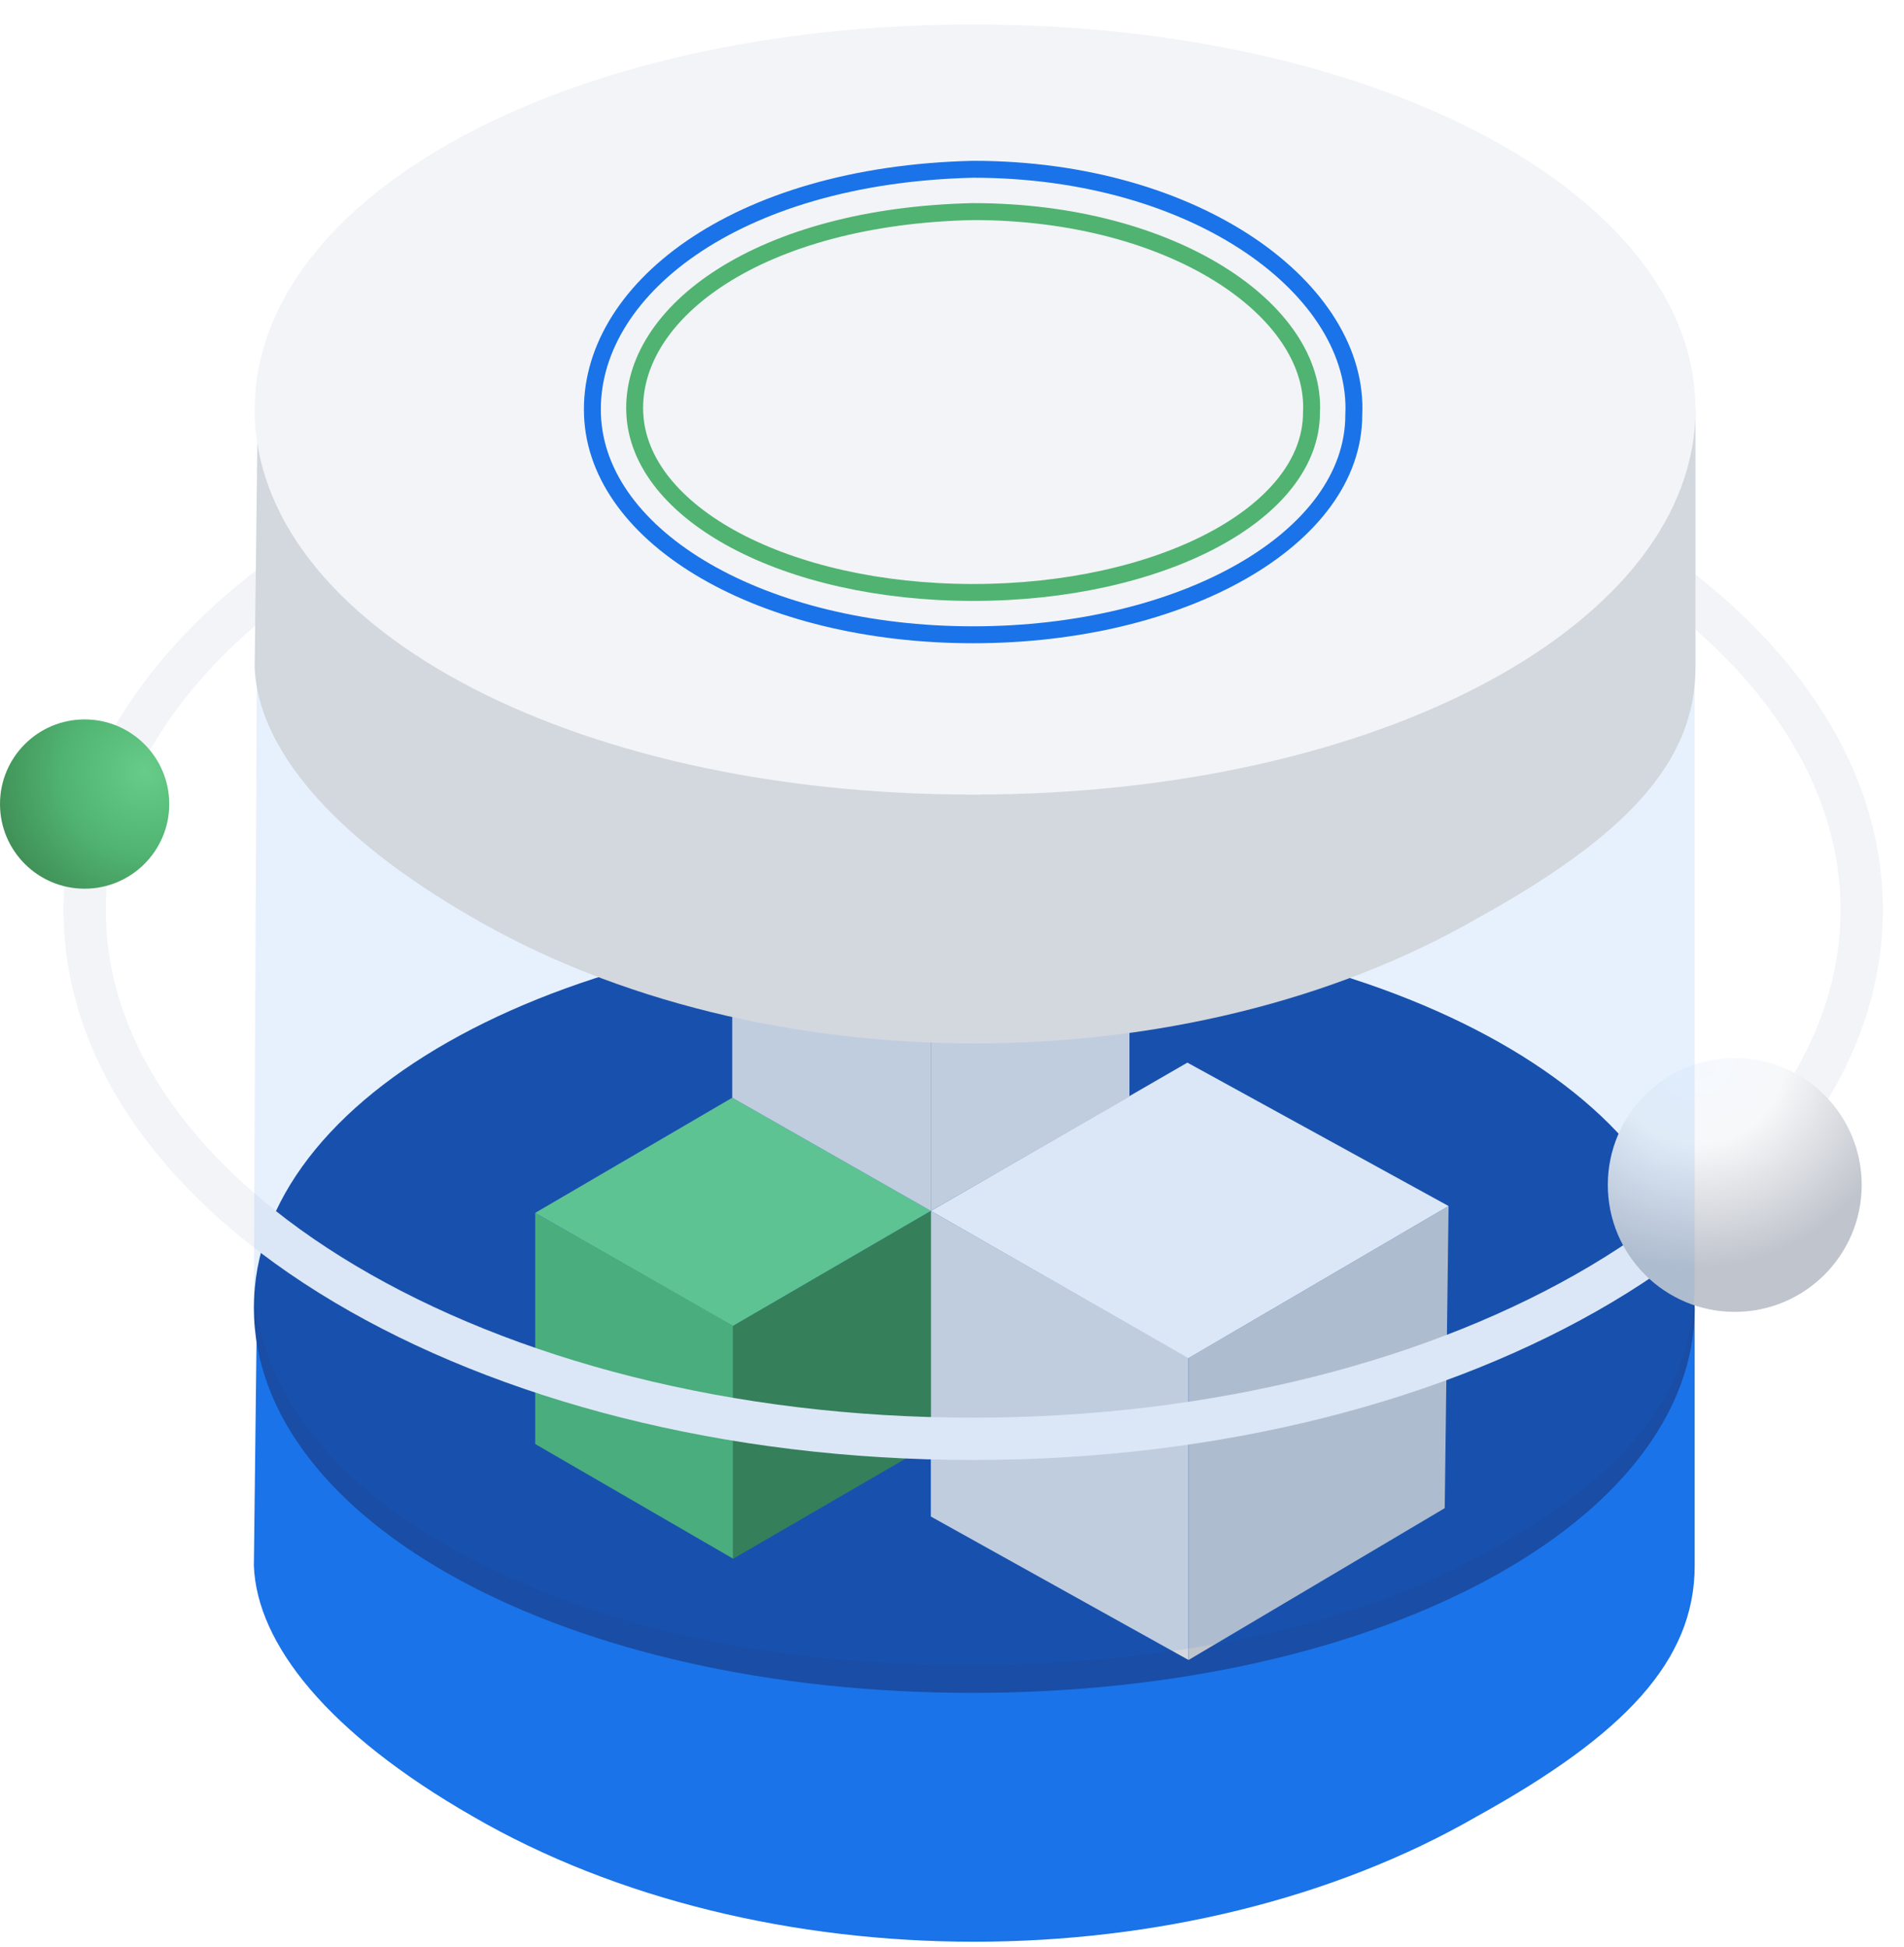
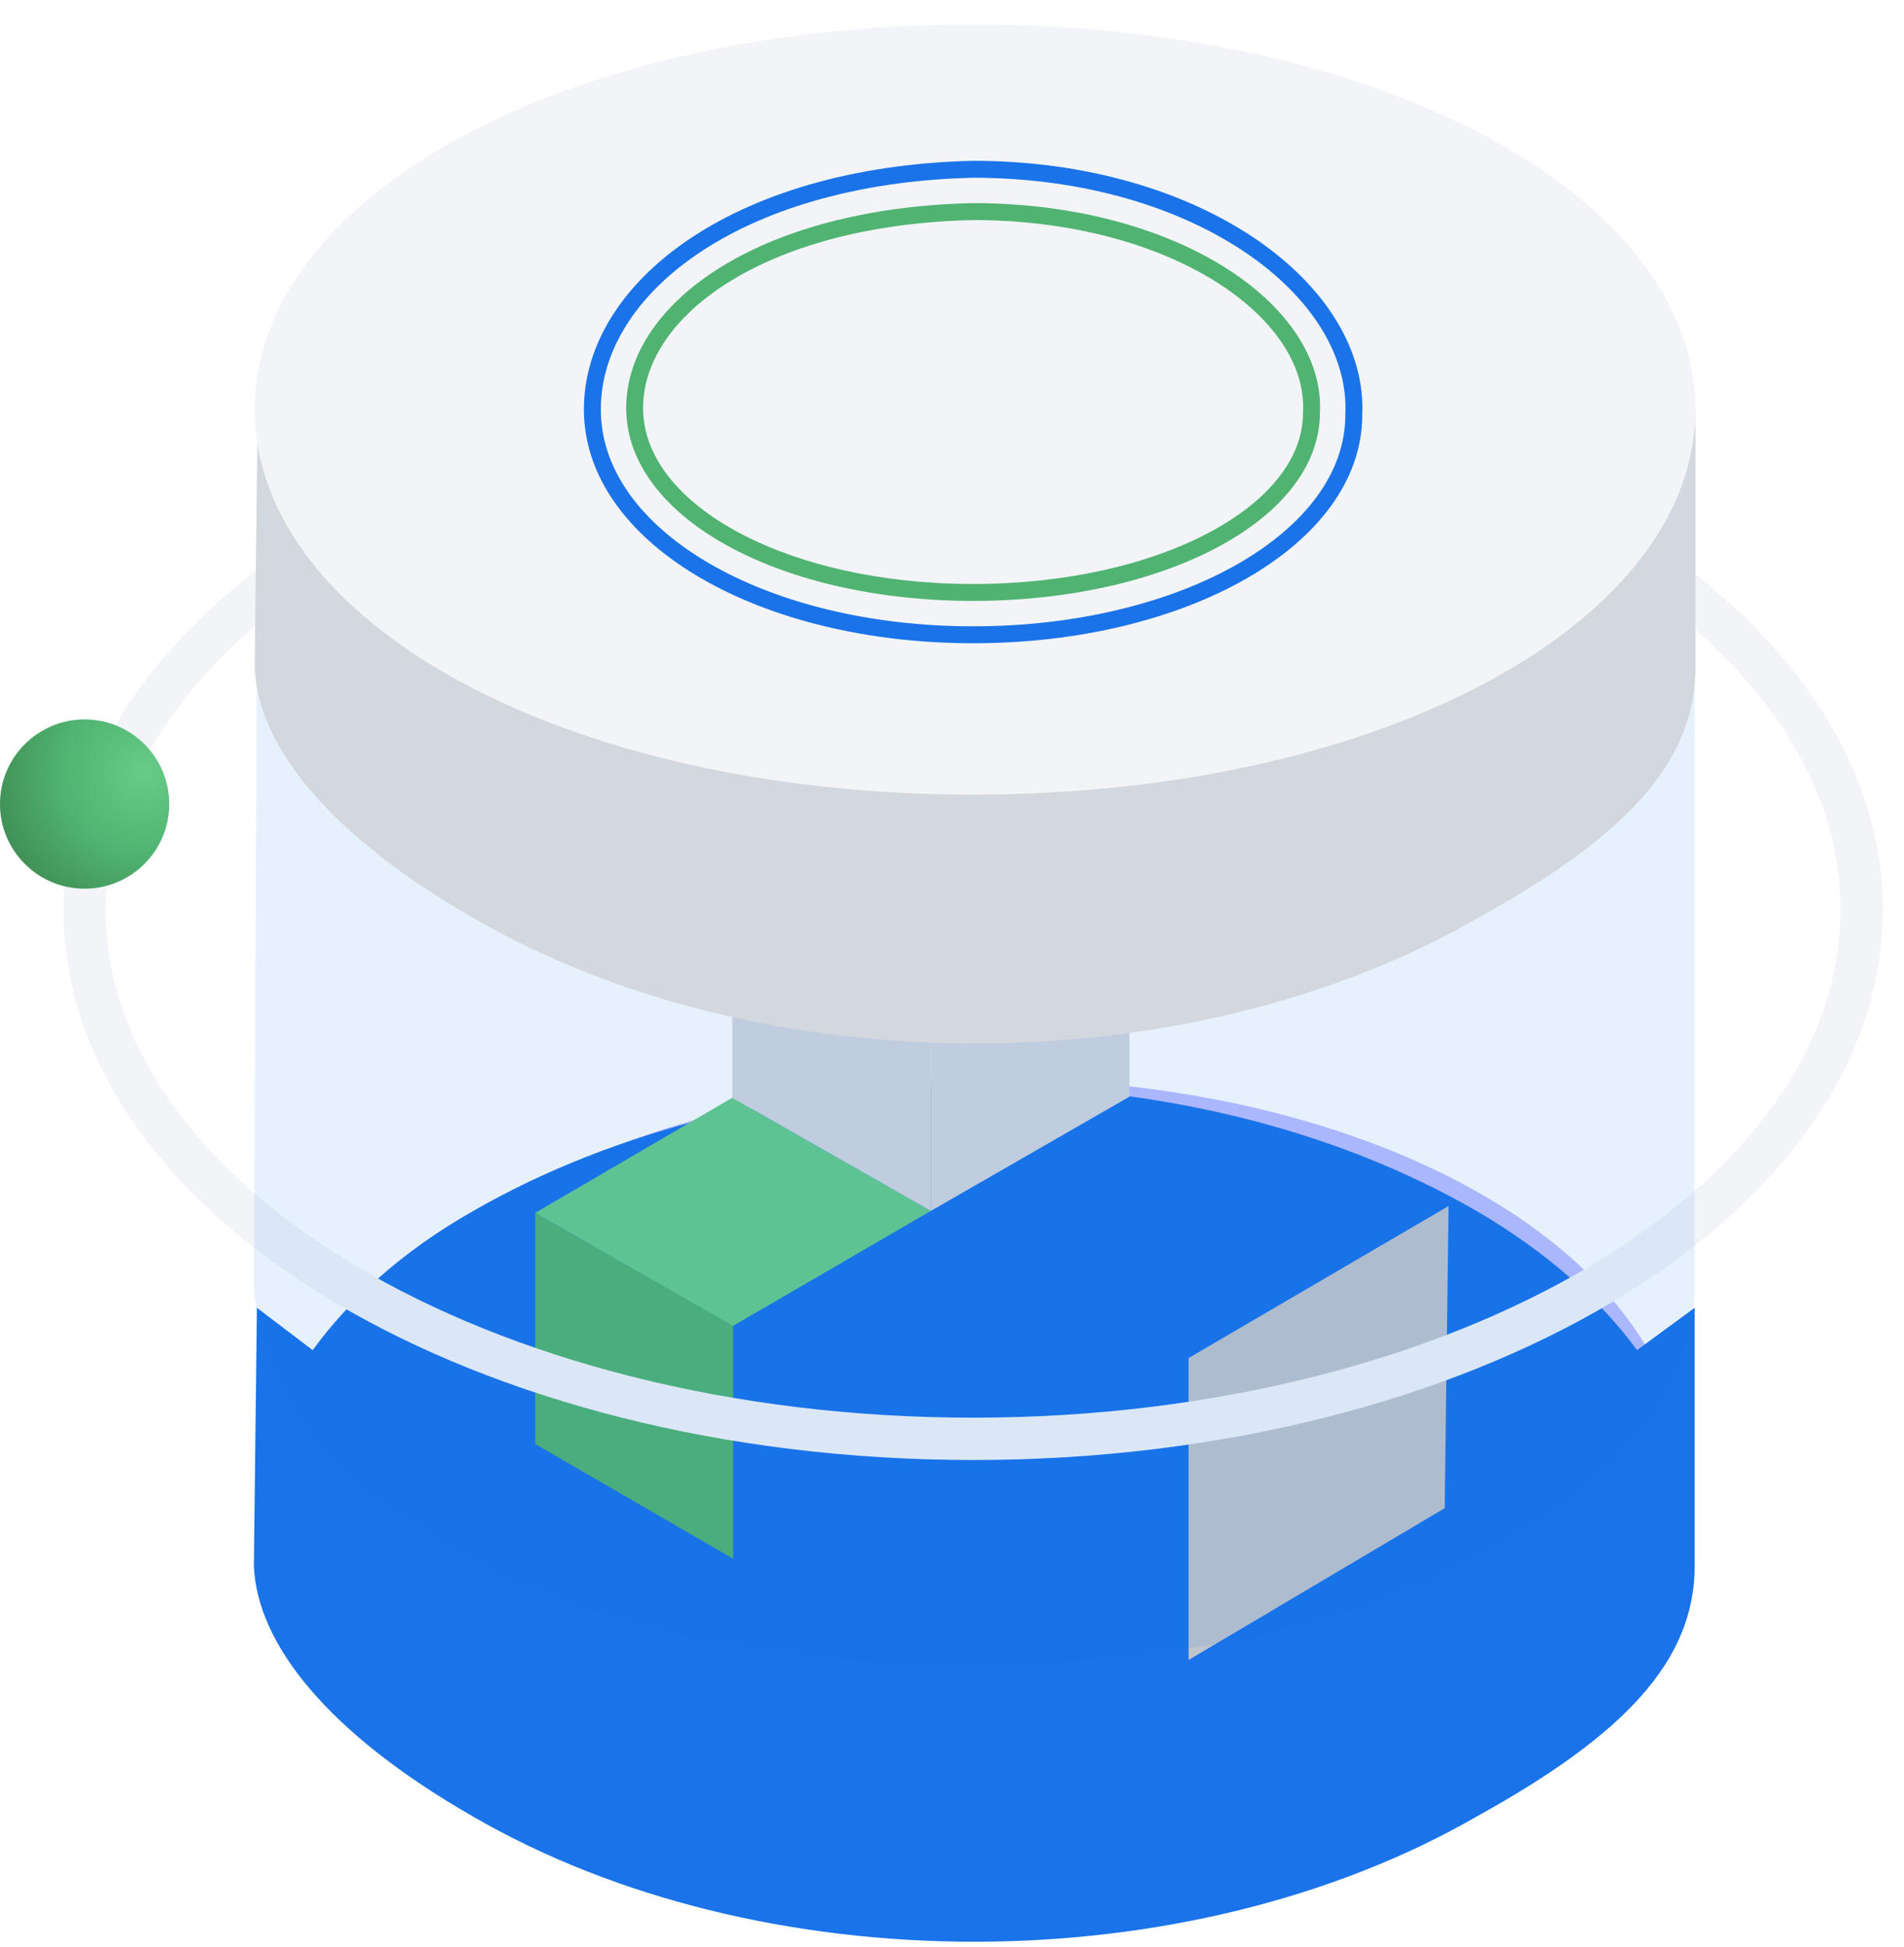
<svg xmlns="http://www.w3.org/2000/svg" width="45px" height="46px" viewBox="0 0 45 46" version="1.1">
  <title>@3x精细化的数据库权限管控</title>
  <desc>Created with Sketch.</desc>
  <defs>
    <filter x="-34.6%" y="-61.0%" width="169.1%" height="222.0%" filterUnits="objectBoundingBox" id="filter-1">
      <feGaussianBlur stdDeviation="1" in="SourceGraphic" />
    </filter>
    <radialGradient cx="85.39%" cy="31.146%" fx="85.39%" fy="31.146%" r="108.999%" id="radialGradient-2">
      <stop stop-color="#66CC88" offset="0%" />
      <stop stop-color="#50B371" offset="45.292%" />
      <stop stop-color="#39804B" offset="100%" />
    </radialGradient>
    <radialGradient cx="35.572%" cy="0%" fx="35.572%" fy="0%" r="82.531%" id="radialGradient-3">
      <stop stop-color="#F5F9FF" offset="0%" />
      <stop stop-color="#F7F8F9" offset="41.129%" />
      <stop stop-color="#C0C4CC" offset="100%" />
    </radialGradient>
  </defs>
  <g id="页面-1备份" stroke="none" stroke-width="1" fill="none" fill-rule="evenodd">
    <g id="icon/数据安全审计系统/数据库威胁分析备份" transform="translate(-9, -11)">
      <g id="@3x精细化的数据库权限管控" transform="translate(9, 10)">
        <g id="编组-2备份">
          <g id="编组" transform="translate(6, 21)" fill-rule="nonzero">
            <g>
              <g transform="translate(1.363, 5.36)" fill="#BCBEFF" id="椭圆形">
                <ellipse cx="16.224" cy="9.464" rx="16.179" ry="9.327" />
              </g>
              <g transform="translate(0, 0.927)">
                <path d="M34.053,16.073 L34.053,9.976 L32.69,10.977 C31.826,9.794 30.554,8.657 28.918,7.701 C22.101,3.743 12.024,3.743 5.162,7.701 C3.481,8.657 2.254,9.794 1.39,10.977 L0.072,9.976 L-7.10542736e-15,16.073 C0.072,17.921 1.754,20.031 5.162,21.988 C11.979,25.946 22.055,25.946 28.918,21.988 C32.371,20.077 34.053,18.329 34.053,16.073 Z" id="路径" fill="#1A73E8" />
-                 <path d="M16.981,19.076 C26.644,19.076 34.053,15.002 34.053,9.976 C34.053,4.951 26.644,0.877 16.981,0.877 C7.318,0.877 3.55271368e-15,4.951 3.55271368e-15,9.976 C3.55271368e-15,15.002 7.318,19.076 16.981,19.076 Z" id="椭圆形" fill="#194DA6" />
              </g>
            </g>
          </g>
          <g id="编组-3" transform="translate(22, 26)">
-             <polygon id="路径" fill="#D3D7DE" points="6.091 14.226 -9.61556885e-14 10.836 -9.61556885e-14 3.614 6.091 7.092" />
            <polygon id="路径" fill="#C0C4CC" fill-rule="nonzero" points="12.145 10.638 6.091 14.226 6.091 7.092 12.236 3.499" />
-             <polygon id="路径" fill="#F2F4F7" fill-rule="nonzero" points="6.085 7.096 4.07673895e-13 3.614 6.063 0.11 12.236 3.499" />
          </g>
          <g id="编组-3" transform="translate(12, 26)" fill-rule="nonzero">
            <polygon id="路径" fill="#50B371" points="5.328 11.833 0.649 9.122 0.649 3.661 5.328 6.328" />
-             <polygon id="路径" fill="#39804B" points="10 9.122 5.328 11.833 5.328 6.328 10 3.614" />
            <polygon id="路径" fill="#66CC88" points="5.324 6.331 0.649 3.661 5.306 0.94 10 3.614" />
          </g>
          <g id="编组-3" transform="translate(17, 20)">
            <polygon id="路径" fill="#D3D7DE" points="5 9.614 0.306 6.94 0.306 2.065 5 4.802" />
            <polygon id="路径" fill="#D3D7DE" transform="translate(7.347, 5.85) scale(-1, 1) translate(-7.347, -5.85) " points="9.694 9.614 5 6.914 5 2.087 9.694 4.824" />
            <polygon id="路径" fill="#00CC8C" fill-rule="nonzero" points="4.996 4.805 0.91 2.47 4.981 0.092 9.145 2.378" />
          </g>
          <g id="编组-3" transform="translate(17, 8)">
            <polygon id="路径" fill="#00B27A" opacity="0.22" filter="url(#filter-1)" points="7.67 10.918 3 8.418 7.136 6 11.68 8.459" />
            <polygon id="路径" fill="#00B27A" points="5 9.614 0.91 7.351 0.91 2.47 5 4.802" />
            <polygon id="路径" fill="#009969" fill-rule="nonzero" points="9.084 7.193 5 9.614 5 4.802 9.145 2.378" />
            <polygon id="路径" fill="#00CC8C" fill-rule="nonzero" points="4.996 4.805 0.91 2.47 4.981 0.092 9.145 2.378" />
          </g>
          <path d="M23,35 C34.598,35 44,29.404 44,22.5 C44,15.897 35.398,10.489 24.501,10.031 C24.005,10.011 23.505,10 23,10 C18.448,10 14.234,10.862 10.795,12.327 C5.47,14.594 2,18.306 2,22.5 C2,29.404 11.402,35 23,35 Z" id="椭圆形" stroke="#F2F4F7" />
          <circle id="椭圆形" fill="url(#radialGradient-2)" cx="2" cy="20" r="2" />
-           <circle id="椭圆形" fill="url(#radialGradient-3)" cx="41" cy="29" r="3" />
          <g id="顶" transform="translate(6, 0)" fill-rule="nonzero">
            <g id="编组">
              <path d="M34.053,31.341 L34.053,16.244 C31.72,15.364 30.008,14.606 28.918,13.969 C22.101,10.01 12.024,10.01 5.162,13.969 C4.041,14.606 2.345,15.364 0.072,16.244 L-2.13162821e-14,31.341 C0.072,33.188 1.121,35.587 4.684,37.587 C8.247,39.587 12.555,40.359 17,40.343 C21.375,40.328 25.887,39.551 29.291,37.587 C32.744,35.676 34.053,33.596 34.053,31.341 Z" id="路径" fill="#1A73E8" opacity="0.104" />
              <g transform="translate(0, 0.927)">
-                 <path d="M34.072,15.847 L34.072,9.75 L32.708,10.751 C31.845,9.568 30.287,13.111 28.236,13.896 C25.164,15.073 20.672,18.937 16.883,18.85 C12.727,18.754 8.866,15.073 5.5,13.896 C3.35,13.145 2.272,9.568 1.409,10.751 L0.091,9.75 L0.019,15.847 C0.091,17.695 1.772,19.805 5.181,21.762 C11.998,25.72 22.074,25.72 28.936,21.762 C32.39,19.851 34.072,18.103 34.072,15.847 Z" id="路径" fill="#D3D7DE" />
+                 <path d="M34.072,15.847 L34.072,9.75 L32.708,10.751 C31.845,9.568 30.287,13.111 28.236,13.896 C25.164,15.073 20.672,18.937 16.883,18.85 C3.35,13.145 2.272,9.568 1.409,10.751 L0.091,9.75 L0.019,15.847 C0.091,17.695 1.772,19.805 5.181,21.762 C11.998,25.72 22.074,25.72 28.936,21.762 C32.39,19.851 34.072,18.103 34.072,15.847 Z" id="路径" fill="#D3D7DE" />
                <path d="M17,18.85 C26.663,18.85 34.072,14.776 34.072,9.75 C34.072,4.725 26.663,0.651 17,0.651 C7.337,0.651 0.019,4.725 0.019,9.75 C0.019,14.776 7.337,18.85 17,18.85 Z" id="形状结合" fill="#F2F4F7" />
              </g>
            </g>
          </g>
        </g>
        <path d="M22.999,15 C27.416,15 30.996,13.136 30.996,10.75 C31.125,8.343 27.726,6 22.999,6 C17.975,6.108 14.905,8.364 15.002,10.75 C15.1,13.136 18.583,15 22.999,15 Z" id="椭圆形" stroke="#50B371" stroke-width="0.4" fill-rule="nonzero" />
        <path d="M22.999,16 C27.968,16 31.996,13.722 31.996,10.806 C32.141,7.864 28.316,5 22.999,5 C17.347,5.132 13.893,7.889 14.003,10.806 C14.112,13.722 18.031,16 22.999,16 Z" id="椭圆形" stroke="#1A73E8" stroke-width="0.4" fill-rule="nonzero" />
      </g>
    </g>
  </g>
</svg>